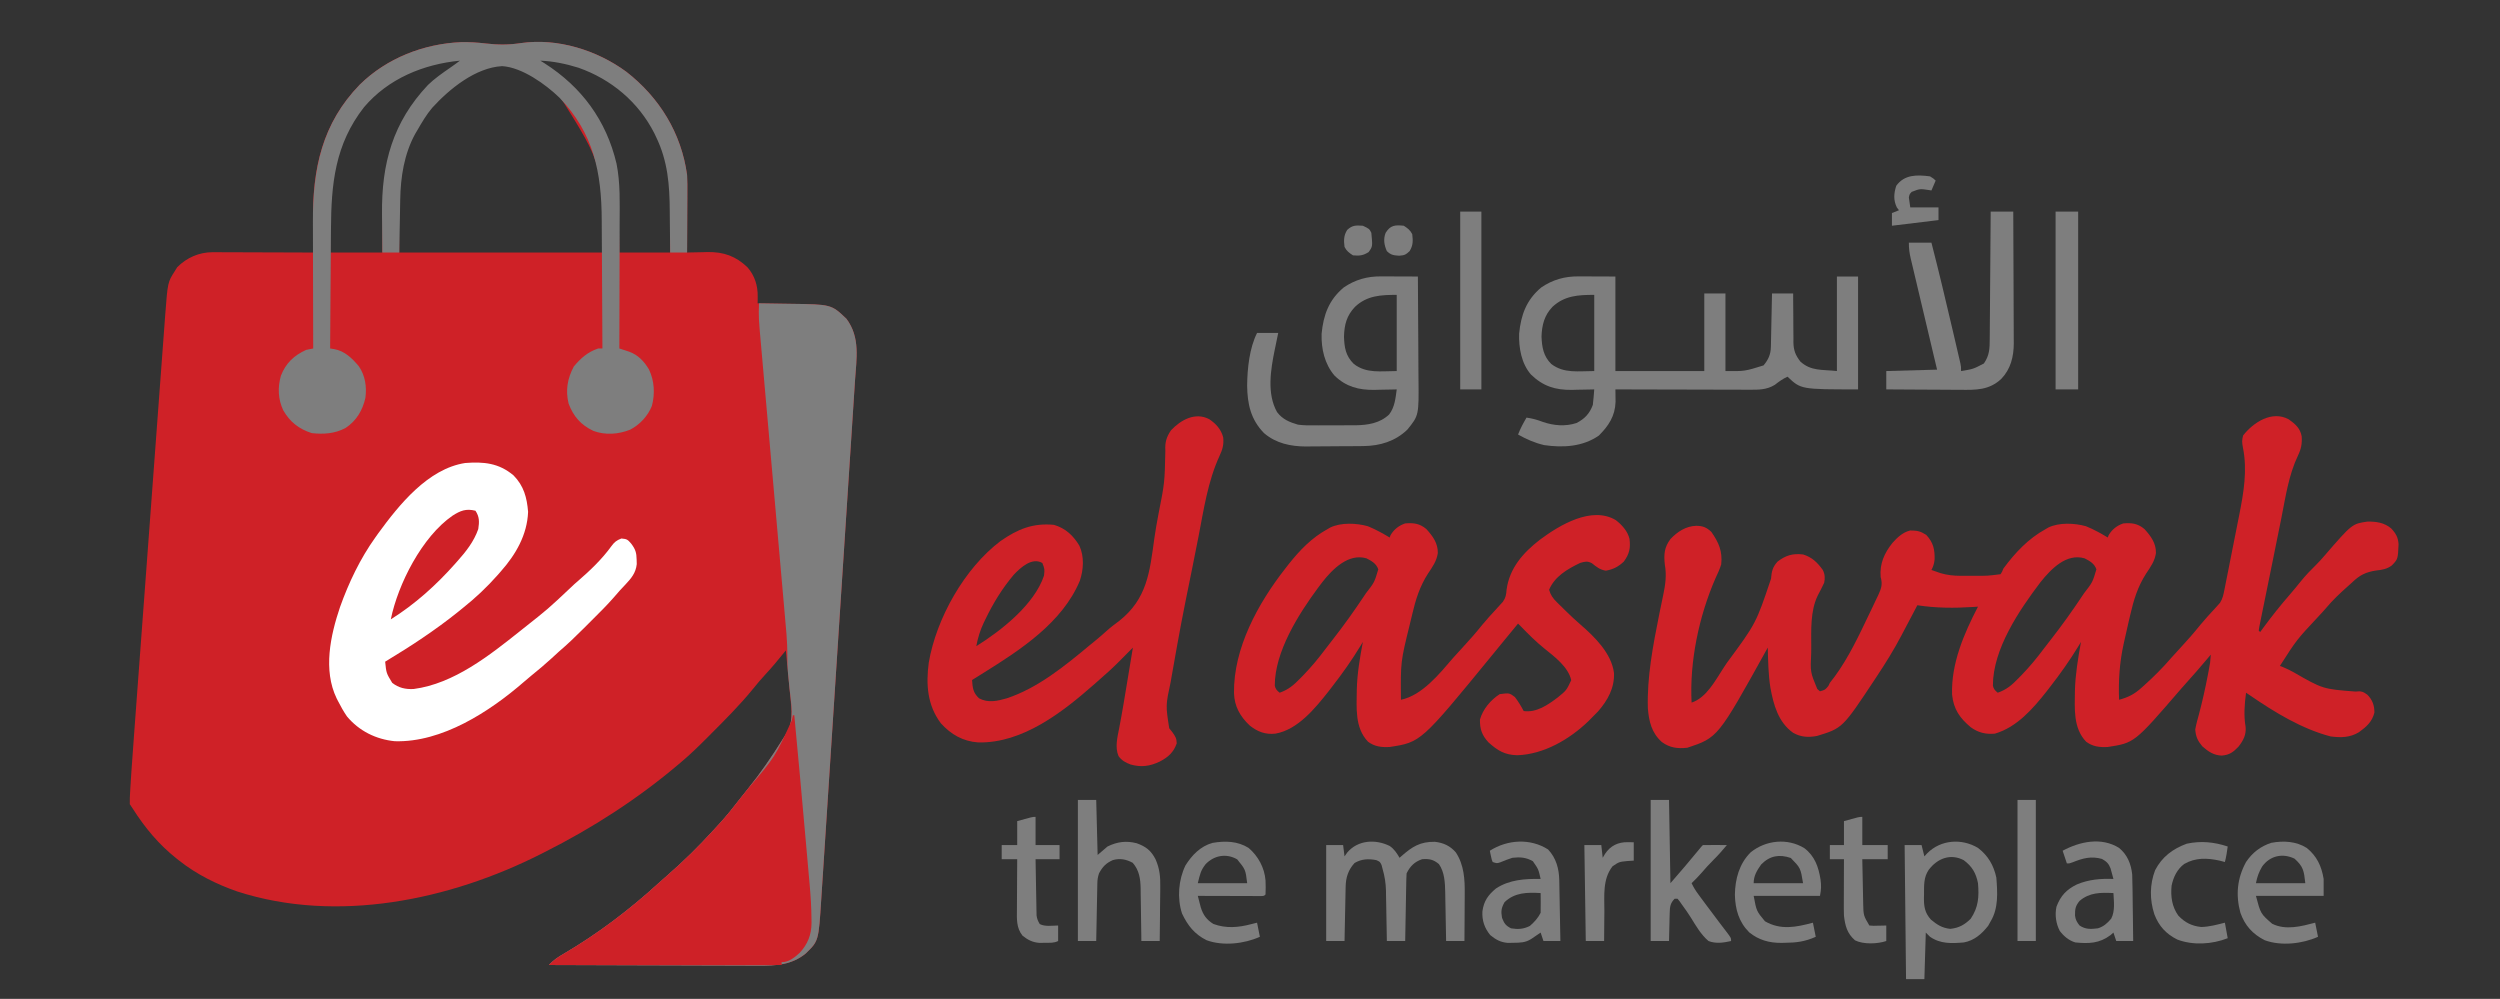
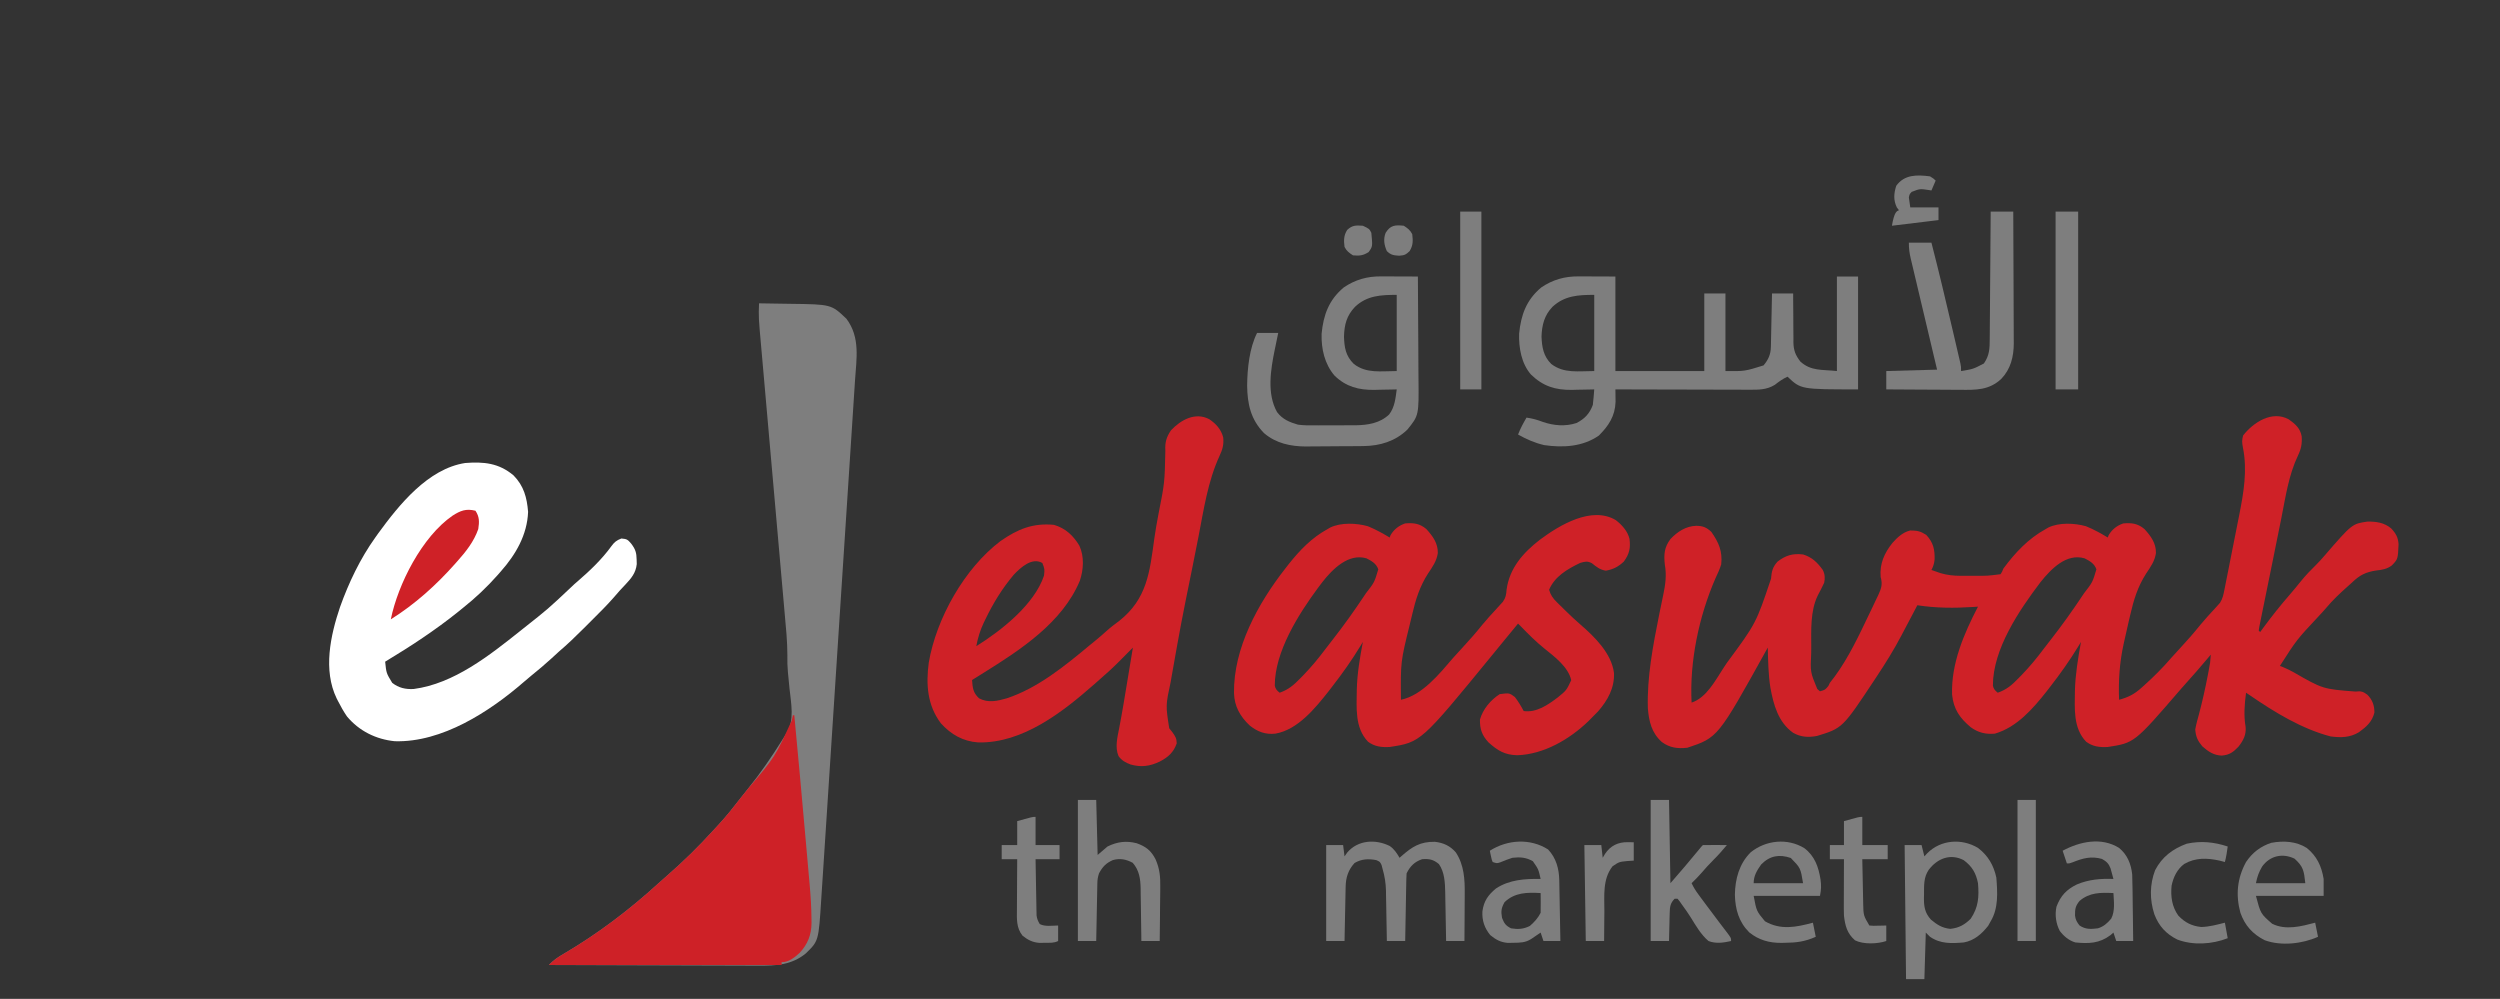
<svg xmlns="http://www.w3.org/2000/svg" width="1772" height="708">
  <rect width="100%" height="100%" fill="#333333" stroke="none" />
-   <path d="M0 0 C5.894 -0.127 11.602 0.245 17.446 0.941 C26.201 1.978 33.844 1.988 42.547 0.645 C68.365 -3.044 96.305 5.655 117.136 20.978 C140.596 39.187 156.161 64.508 160.211 94.121 C160.458 98.493 160.446 102.849 160.406 107.227 C160.402 109.034 160.402 109.034 160.398 110.879 C160.387 114.689 160.361 118.499 160.336 122.309 C160.326 124.908 160.317 127.508 160.309 130.107 C160.287 136.445 160.253 142.783 160.211 149.121 C160.88 149.1 161.55 149.079 162.24 149.058 C165.334 148.973 168.428 148.922 171.523 148.871 C172.576 148.838 173.628 148.804 174.713 148.77 C186.224 148.628 194.791 151.674 203.109 159.676 C208.214 165.615 210.375 172.626 210.273 180.371 C210.264 181.263 210.255 182.155 210.246 183.074 C210.229 184.087 210.229 184.087 210.211 185.121 C211.39 185.136 212.569 185.15 213.784 185.165 C218.213 185.224 222.641 185.301 227.069 185.384 C228.975 185.417 230.882 185.445 232.789 185.468 C262.465 185.833 262.465 185.833 273.211 196.121 C283.061 209.341 280.271 224.308 279.237 239.865 C279.131 241.513 279.025 243.162 278.92 244.811 C278.631 249.303 278.337 253.796 278.042 258.288 C277.724 263.148 277.411 268.007 277.097 272.867 C276.483 282.372 275.863 291.877 275.242 301.381 C274.737 309.109 274.234 316.836 273.732 324.564 C273.661 325.666 273.589 326.767 273.515 327.902 C273.37 330.141 273.224 332.379 273.079 334.618 C271.716 355.584 270.348 376.55 268.978 397.516 C267.726 416.682 266.481 435.849 265.238 455.016 C263.961 474.719 262.68 494.421 261.394 514.123 C261.248 516.353 261.103 518.583 260.957 520.812 C260.85 522.458 260.85 522.458 260.74 524.136 C260.237 531.851 259.737 539.566 259.237 547.281 C258.629 556.688 258.016 566.094 257.398 575.501 C257.083 580.296 256.769 585.091 256.461 589.887 C256.179 594.283 255.891 598.68 255.598 603.075 C255.494 604.659 255.392 606.243 255.292 607.827 C253.437 637.069 253.437 637.069 244.426 645.863 C234.448 654.099 223.215 654.697 210.816 654.575 C209.188 654.574 207.561 654.575 205.934 654.577 C201.548 654.578 197.163 654.555 192.777 654.527 C188.182 654.502 183.587 654.499 178.992 654.495 C170.305 654.482 161.618 654.449 152.931 654.409 C143.035 654.364 133.138 654.342 123.242 654.322 C102.898 654.281 82.555 654.21 62.211 654.121 C65.438 650.772 68.752 648.469 72.773 646.184 C96.617 632.202 119.238 615.098 139.629 596.457 C141.746 594.542 143.882 592.659 146.035 590.785 C157.564 580.715 168.429 570.097 178.717 558.764 C180.033 557.317 181.363 555.882 182.695 554.449 C188.387 548.273 193.551 541.727 198.679 535.085 C200.265 533.051 201.878 531.04 203.496 529.031 C212.315 518.01 220.224 506.497 227.704 494.526 C228.608 493.083 229.532 491.651 230.491 490.244 C235.473 482.574 234.318 473.217 233.434 464.52 C233.298 463.076 233.298 463.076 233.16 461.603 C232.874 458.566 232.574 455.531 232.273 452.496 C232.075 450.422 231.878 448.348 231.682 446.273 C231.201 441.222 230.709 436.171 230.211 431.121 C229.619 431.851 229.028 432.582 228.418 433.334 C224.455 438.206 220.5 443.034 216.211 447.621 C212.994 451.114 209.925 454.661 206.961 458.371 C197.377 470.173 186.559 480.867 175.836 491.621 C175.32 492.14 174.804 492.658 174.273 493.192 C168.434 499.054 162.546 504.791 156.211 510.121 C155.583 510.656 154.955 511.19 154.309 511.741 C125.129 536.453 93.342 556.952 59.211 574.121 C58.355 574.557 57.498 574.992 56.616 575.441 C-8.125 608.195 -87.955 624.803 -158.562 602.012 C-173.259 596.92 -187.579 589.791 -199.789 580.121 C-200.596 579.487 -200.596 579.487 -201.418 578.841 C-214.317 568.619 -223.977 556.95 -232.789 543.121 C-233.779 541.636 -233.779 541.636 -234.789 540.121 C-234.836 537.2 -234.752 534.406 -234.563 531.497 C-234.51 530.579 -234.458 529.661 -234.405 528.715 C-234.216 525.516 -234.005 522.319 -233.789 519.121 C-233.71 517.951 -233.631 516.782 -233.55 515.577 C-232.93 506.538 -232.263 497.503 -231.589 488.468 C-231.285 484.386 -230.984 480.304 -230.683 476.223 C-230.094 468.258 -229.503 460.294 -228.91 452.329 C-228.429 445.853 -227.948 439.378 -227.468 432.902 C-226.103 414.498 -224.735 396.095 -223.365 377.691 C-223.292 376.703 -223.218 375.715 -223.142 374.696 C-223.069 373.707 -222.995 372.717 -222.919 371.698 C-221.723 355.632 -220.532 339.567 -219.344 323.501 C-218.121 306.962 -216.894 290.423 -215.662 273.885 C-214.972 264.617 -214.284 255.348 -213.6 246.08 C-213.018 238.197 -212.432 230.315 -211.842 222.434 C-211.542 218.418 -211.243 214.402 -210.948 210.386 C-210.678 206.703 -210.403 203.019 -210.125 199.336 C-209.979 197.389 -209.838 195.442 -209.697 193.495 C-207.909 170.107 -207.909 170.107 -202.789 162.121 C-202.253 161.255 -201.717 160.389 -201.164 159.496 C-194.356 152.688 -185.674 148.913 -176.032 148.872 C-175.337 148.879 -174.642 148.887 -173.926 148.894 C-173.174 148.894 -172.422 148.893 -171.647 148.893 C-169.185 148.895 -166.724 148.91 -164.262 148.926 C-162.545 148.93 -160.829 148.932 -159.113 148.934 C-154.613 148.942 -150.114 148.962 -145.614 148.984 C-141.016 149.004 -136.417 149.013 -131.818 149.023 C-122.809 149.045 -113.799 149.079 -104.789 149.121 C-104.8 147.882 -104.81 146.644 -104.821 145.368 C-104.858 140.682 -104.88 135.997 -104.899 131.311 C-104.909 129.3 -104.922 127.289 -104.94 125.278 C-105.251 88.628 -97.939 57.078 -71.789 30.121 C-52.66 11.343 -26.576 1.154 0 0 Z M54.211 12.121 C57.578 14.902 61.013 17.305 64.711 19.621 C88.824 35.637 103.976 60.625 109.668 88.742 C110.941 96.666 111.394 104.48 111.527 112.5 C111.548 113.553 111.569 114.605 111.59 115.69 C111.655 119.021 111.714 122.352 111.773 125.684 C111.817 127.955 111.86 130.227 111.904 132.498 C112.012 138.039 112.111 143.58 112.211 149.121 C124.091 149.121 135.971 149.121 148.211 149.121 C148.303 141.884 148.383 134.648 148.431 127.411 C148.451 124.956 148.478 122.502 148.513 120.048 C148.777 100.984 147.646 84.561 139.211 67.121 C138.567 65.773 138.567 65.773 137.91 64.398 C126.74 42.53 107.133 25.324 83.859 17.312 C74.085 14.251 64.475 12.324 54.211 12.121 Z M-39.977 22.809 C-63.017 34.516 -79.085 54.66 -88.105 78.617 C-93.246 95.024 -93.07 112.235 -92.914 129.246 C-92.904 131.187 -92.895 133.129 -92.887 135.07 C-92.867 139.754 -92.828 144.437 -92.789 149.121 C-80.579 149.121 -68.369 149.121 -55.789 149.121 C-55.752 145.721 -55.714 142.32 -55.676 138.816 C-55.629 135.46 -55.578 132.104 -55.527 128.748 C-55.494 126.446 -55.466 124.143 -55.443 121.841 C-55.103 88.645 -48.953 60.702 -26.789 35.121 C-26.134 34.364 -25.479 33.608 -24.805 32.828 C-17.218 24.707 -7.452 18.488 2.211 13.121 C-10.15 9.001 -28.869 17.411 -39.977 22.809 Z M-10.789 36.121 C-11.506 36.765 -11.506 36.765 -12.238 37.421 C-20.332 44.789 -26.352 52.645 -31.789 62.121 C-32.354 63.074 -32.918 64.026 -33.5 65.008 C-47.536 90.551 -43.789 121.371 -43.789 149.121 C3.731 149.121 51.251 149.121 100.211 149.121 C100.618 87.165 100.618 87.165 70.336 38.934 C59.984 28.864 43.261 16.926 28.344 15.93 C14.354 16.784 -0.657 27.006 -10.789 36.121 Z " fill="#CF2127" transform="translate(326.789,29.879)" />
  <path d="M0 0 C4.575 3.283 8.059 6.208 9.156 11.93 C9.573 17.049 8.822 20.98 6.577 25.602 C-0.053 39.45 -2.244 54.986 -5.216 69.931 C-6.022 73.969 -6.847 78.003 -7.67 82.037 C-8.962 88.385 -10.243 94.735 -11.515 101.087 C-13.002 108.514 -14.517 115.936 -16.043 123.355 C-16.611 126.13 -17.177 128.904 -17.742 131.679 C-18.084 133.357 -18.428 135.034 -18.772 136.711 C-19.231 138.957 -19.684 141.205 -20.133 143.453 C-20.378 144.665 -20.623 145.878 -20.875 147.127 C-21.001 147.999 -21.128 148.871 -21.258 149.77 C-20.928 150.1 -20.598 150.43 -20.258 150.77 C-19.531 149.777 -18.804 148.784 -18.055 147.762 C-12.012 139.574 -5.763 131.684 0.93 124.02 C3.51 121.061 5.977 118.023 8.43 114.957 C11.921 110.651 15.656 106.749 19.625 102.883 C21.599 100.913 23.429 98.887 25.242 96.77 C44.903 74.049 44.903 74.049 55.82 72.469 C62.124 72.435 67.544 73.141 72.539 77.246 C75.811 80.658 77.603 83.71 77.84 88.59 C77.37 99.071 77.37 99.071 73.141 103.484 C69.699 106.143 66.166 106.677 61.93 107.145 C54.458 108.291 50.216 110.436 44.742 115.77 C43.685 116.721 42.623 117.669 41.559 118.613 C36.239 123.369 31.112 128.184 26.531 133.668 C24.715 135.801 22.818 137.844 20.902 139.887 C5.679 156.15 5.679 156.15 -6.258 174.77 C-5.162 175.189 -5.162 175.189 -4.045 175.618 C-1.477 176.679 0.897 177.862 3.332 179.195 C24.141 191.157 24.141 191.157 47.367 192.957 C50.989 192.481 52.753 192.933 55.68 195.145 C59.327 198.809 60.67 202.631 60.742 207.77 C59.155 214.347 55.044 217.934 49.742 221.77 C43.416 225.615 36.928 225.678 29.742 224.77 C9.404 219.473 -10.092 207.581 -27.258 195.77 C-28.248 195.11 -29.238 194.45 -30.258 193.77 C-31.318 201.855 -31.992 209.941 -30.57 218.02 C-30.094 223.739 -32.197 227.605 -35.633 232.02 C-39.373 235.937 -42.074 237.907 -47.508 238.332 C-53.191 238.133 -57.076 235.44 -61.258 231.77 C-64.558 227.809 -65.902 224.884 -66.258 219.77 C-65.619 216.122 -64.62 212.586 -63.633 209.02 C-61.22 199.884 -59.148 190.74 -57.383 181.457 C-57.061 179.776 -57.061 179.776 -56.732 178.062 C-55.638 172.452 -55.638 172.452 -55.258 166.77 C-56.292 168.003 -56.292 168.003 -57.348 169.262 C-62.468 175.35 -67.631 181.379 -72.992 187.258 C-74.261 188.664 -75.523 190.077 -76.759 191.512 C-109.374 229.345 -109.374 229.345 -128.328 232.238 C-134.118 232.529 -138.816 231.994 -143.57 228.527 C-152.961 218.745 -151.658 204.914 -151.559 192.398 C-151.265 180.723 -149.313 169.246 -147.258 157.77 C-148.132 159.224 -148.132 159.224 -149.023 160.707 C-155.204 170.862 -161.948 180.4 -169.258 189.77 C-170.018 190.757 -170.779 191.744 -171.562 192.762 C-181.329 205.104 -192.67 218.226 -208.258 222.77 C-214.811 223.376 -220.037 222.078 -225.367 218.258 C-233.203 211.703 -237.595 205.441 -238.629 195.035 C-239.315 173.03 -230.25 152.002 -220.258 132.77 C-221.357 132.842 -222.457 132.914 -223.59 132.988 C-237.167 133.855 -249.786 133.806 -263.258 131.77 C-263.864 132.932 -264.47 134.095 -265.094 135.293 C-267.341 139.594 -269.607 143.884 -271.882 148.171 C-272.733 149.779 -273.581 151.388 -274.423 153.001 C-279.804 163.288 -285.906 173.041 -292.32 182.707 C-292.883 183.56 -292.883 183.56 -293.458 184.43 C-316.248 218.86 -316.248 218.86 -334.309 224.398 C-340.448 225.567 -345.867 225.29 -351.348 222.141 C-361.805 214.634 -365.117 202.537 -367.369 190.381 C-368.892 180.938 -369.019 171.315 -369.258 161.77 C-369.548 162.296 -369.838 162.822 -370.137 163.364 C-404.614 225.555 -404.614 225.555 -426.258 232.77 C-433.113 233.512 -438.608 232.876 -444.258 228.77 C-451.557 222.381 -453.504 214.16 -454.258 204.77 C-454.916 182.842 -450.629 160.364 -446.336 138.934 C-446.174 138.122 -446.012 137.311 -445.845 136.475 C-445.057 132.552 -444.248 128.634 -443.406 124.722 C-441.817 117.166 -440.857 110.462 -442.258 102.77 C-442.982 95.573 -442.633 90.688 -438.18 84.781 C-433.188 79.556 -427.284 75.698 -419.945 75.457 C-415.23 75.556 -412.793 76.47 -409.258 79.77 C-403.978 87.342 -401.285 93.476 -402.258 102.77 C-403.301 106.213 -404.796 109.39 -406.32 112.645 C-417.994 139.414 -424.773 171.545 -423.258 200.77 C-412.716 197.329 -406.403 185.032 -400.633 176.207 C-399.853 175.026 -399.073 173.844 -398.293 172.663 C-377.586 144.636 -377.586 144.636 -366.945 112.957 C-366.536 107.815 -365.862 104.666 -362.258 100.77 C-356.332 96.295 -351.554 94.94 -344.258 95.77 C-337.982 97.657 -333.998 101.515 -330.258 106.77 C-328.719 109.847 -328.63 112.453 -329.258 115.77 C-330.647 118.848 -332.215 121.8 -333.793 124.785 C-339.241 135.885 -338.439 149.607 -338.445 161.645 C-338.458 162.93 -338.47 164.215 -338.482 165.539 C-339.131 179.146 -339.131 179.146 -334.18 191.101 C-333.546 191.652 -332.911 192.202 -332.258 192.77 C-328.608 191.742 -328.608 191.742 -326.305 188.965 C-325.959 188.24 -325.614 187.516 -325.258 186.77 C-324.15 185.298 -323.022 183.842 -321.883 182.395 C-311.881 168.81 -304.526 152.959 -297.258 137.77 C-296.853 136.936 -296.449 136.101 -296.032 135.242 C-294.735 132.551 -293.462 129.85 -292.195 127.145 C-291.788 126.303 -291.381 125.461 -290.962 124.593 C-288.79 119.865 -287.756 116.964 -289.258 111.77 C-290.041 102.366 -286.681 94.817 -280.832 87.523 C-277.305 83.594 -273.512 80.021 -268.258 78.77 C-263.317 78.848 -261.123 79.215 -256.945 81.895 C-251.904 87.288 -250.812 92.291 -251.02 99.457 C-251.298 102.164 -251.977 104.367 -253.258 106.77 C-251.885 107.255 -250.509 107.732 -249.133 108.207 C-248.367 108.474 -247.601 108.741 -246.812 109.016 C-242.067 110.416 -237.454 110.897 -232.52 110.902 C-231.452 110.904 -230.384 110.905 -229.283 110.906 C-227.631 110.9 -227.631 110.9 -225.945 110.895 C-224.31 110.9 -224.31 110.9 -222.643 110.906 C-213.399 110.923 -213.399 110.923 -204.258 109.77 C-203.078 107.888 -203.078 107.888 -202.258 105.77 C-193.9 94.493 -184.636 84.562 -172.258 77.77 C-171.639 77.409 -171.02 77.048 -170.383 76.676 C-162.718 72.98 -151.783 73.505 -143.734 75.754 C-140.802 76.95 -138.04 78.259 -135.258 79.77 C-134.502 80.173 -133.747 80.576 -132.969 80.992 C-131.375 81.878 -129.812 82.816 -128.258 83.77 C-127.948 82.934 -127.948 82.934 -127.633 82.082 C-125.203 77.995 -121.744 75.265 -117.258 73.77 C-111.284 73.272 -107.002 73.781 -102.258 77.77 C-97.705 82.783 -93.994 87.799 -94.133 94.77 C-94.901 100.4 -97.946 104.621 -101.055 109.266 C-107.001 118.505 -109.886 127.917 -112.32 138.52 C-112.667 139.998 -113.013 141.476 -113.359 142.954 C-114.351 147.22 -115.309 151.494 -116.258 155.77 C-116.505 156.872 -116.752 157.974 -117.007 159.109 C-119.937 172.45 -120.76 185.126 -120.258 198.77 C-113.73 197.032 -109.217 194.704 -104.258 190.145 C-103.659 189.612 -103.06 189.079 -102.443 188.53 C-95.629 182.415 -89.22 176.008 -83.262 169.055 C-81.201 166.705 -79.083 164.419 -76.95 162.135 C-71.911 156.739 -67.115 151.238 -62.492 145.477 C-59.275 141.579 -55.859 137.884 -52.422 134.18 C-51.708 133.384 -50.994 132.589 -50.258 131.77 C-49.753 131.208 -49.249 130.646 -48.729 130.068 C-46.76 126.993 -46.267 124.169 -45.556 120.589 C-45.411 119.873 -45.266 119.157 -45.116 118.42 C-44.64 116.056 -44.179 113.691 -43.719 111.324 C-43.39 109.672 -43.06 108.02 -42.73 106.369 C-42.039 102.905 -41.356 99.44 -40.678 95.974 C-39.813 91.554 -38.935 87.136 -38.052 82.72 C-37.37 79.306 -36.693 75.891 -36.019 72.476 C-35.697 70.849 -35.374 69.221 -35.05 67.594 C-31.943 51.953 -29.25 36.002 -32.445 20.145 C-33.115 16.555 -33.316 14.979 -32.32 11.395 C-24.975 2.046 -11.826 -6.445 0 0 Z M-175.945 115.395 C-191.07 135.359 -209.735 162.841 -209.691 188.781 C-209.155 191.242 -208.162 192.178 -206.258 193.77 C-199.93 191.581 -196.126 188.231 -191.508 183.457 C-190.805 182.74 -190.101 182.023 -189.377 181.284 C-183.714 175.423 -178.62 169.293 -173.758 162.762 C-172.087 160.543 -170.376 158.359 -168.66 156.176 C-160.808 146.125 -153.443 135.823 -146.383 125.207 C-145.791 124.318 -145.791 124.318 -145.187 123.411 C-139.03 115.471 -139.03 115.471 -136.32 106.27 C-137.869 102.138 -140.883 100.475 -144.695 98.52 C-157.665 94.723 -168.524 106.144 -175.945 115.395 Z " fill="#CF2127" transform="translate(1622.258,297.23)" />
  <path d="M0 0 C5.477 0.07 10.954 0.158 16.431 0.262 C18.289 0.295 20.147 0.324 22.005 0.346 C51.259 0.716 51.259 0.716 62 11 C71.85 24.22 69.06 39.187 68.026 54.744 C67.92 56.392 67.814 58.041 67.709 59.69 C67.42 64.182 67.126 68.675 66.831 73.167 C66.513 78.026 66.2 82.886 65.886 87.746 C65.272 97.251 64.653 106.756 64.031 116.26 C63.526 123.988 63.023 131.715 62.521 139.443 C62.45 140.544 62.378 141.646 62.304 142.781 C62.159 145.02 62.013 147.258 61.868 149.497 C60.506 170.463 59.137 191.429 57.767 212.395 C56.515 231.561 55.27 250.728 54.027 269.895 C52.75 289.598 51.469 309.3 50.183 329.002 C50.038 331.232 49.892 333.461 49.746 335.691 C49.675 336.788 49.603 337.885 49.53 339.015 C49.026 346.73 48.526 354.445 48.027 362.16 C47.418 371.567 46.805 380.973 46.187 390.379 C45.872 395.175 45.558 399.97 45.25 404.766 C44.968 409.162 44.68 413.558 44.388 417.954 C44.283 419.538 44.181 421.122 44.081 422.706 C42.226 451.948 42.226 451.948 33.215 460.742 C23.237 468.978 12.004 469.576 -0.395 469.454 C-2.022 469.453 -3.65 469.454 -5.277 469.456 C-9.663 469.457 -14.048 469.434 -18.434 469.406 C-23.029 469.38 -27.624 469.378 -32.219 469.373 C-40.906 469.361 -49.593 469.328 -58.28 469.288 C-68.176 469.243 -78.072 469.221 -87.969 469.201 C-108.312 469.16 -128.656 469.089 -149 469 C-145.773 465.651 -142.459 463.348 -138.438 461.062 C-114.594 447.081 -91.973 429.977 -71.582 411.336 C-69.465 409.421 -67.329 407.538 -65.176 405.664 C-53.647 395.593 -42.782 384.976 -32.494 373.643 C-31.178 372.195 -29.848 370.761 -28.516 369.328 C-22.824 363.152 -17.66 356.606 -12.532 349.964 C-10.946 347.93 -9.333 345.919 -7.715 343.91 C1.104 332.889 9.013 321.376 16.493 309.405 C17.397 307.962 18.321 306.53 19.28 305.123 C25.463 295.604 22.625 283.347 21.562 272.688 C21.337 270.392 21.115 268.097 20.9 265.801 C20.767 264.384 20.629 262.968 20.483 261.553 C20.103 257.549 20.012 253.638 20.097 249.617 C20.111 239.571 19.061 229.599 18.164 219.601 C17.967 217.353 17.769 215.105 17.573 212.856 C17.151 208.036 16.725 203.217 16.296 198.397 C15.618 190.769 14.948 183.141 14.28 175.512 C13.341 164.812 12.4 154.112 11.455 143.412 C11.395 142.735 11.335 142.057 11.274 141.359 C10.971 137.928 10.668 134.496 10.365 131.064 C9.758 124.195 9.151 117.327 8.545 110.458 C8.455 109.443 8.455 109.443 8.364 108.407 C7.366 97.098 6.372 85.788 5.381 74.478 C4.716 66.902 4.047 59.326 3.374 51.75 C2.955 47.031 2.541 42.311 2.128 37.592 C1.936 35.412 1.743 33.232 1.548 31.052 C-0.347 9.9 -0.347 9.9 0 0 Z " fill="#7E7E7E" transform="translate(538,215)" />
  <path d="M0 0 C4.416 3.44 8.397 7.799 9.715 13.336 C10.512 19.916 9.611 23.965 5.715 29.336 C1.819 33.032 -1.774 34.879 -7.035 35.836 C-11.269 35.185 -13.636 33.191 -16.941 30.551 C-20.18 28.872 -21.814 29.341 -25.285 30.336 C-34.362 34.732 -43.192 39.786 -47.285 49.336 C-46.241 53.08 -44.614 55.377 -41.871 58.078 C-41.192 58.752 -40.512 59.426 -39.812 60.121 C-39.102 60.811 -38.392 61.5 -37.66 62.211 C-36.63 63.234 -36.63 63.234 -35.578 64.277 C-32.179 67.626 -28.72 70.865 -25.109 73.984 C-14.929 82.793 -3.05 94.441 -1.285 108.336 C-0.854 118.886 -5.73 127.741 -12.535 135.523 C-14.098 137.148 -15.681 138.753 -17.285 140.336 C-18.024 141.085 -18.762 141.834 -19.523 142.605 C-32.862 155.406 -51.06 166.029 -69.848 166.648 C-78.786 166.412 -83.727 163.407 -90.305 157.469 C-94.87 152.553 -96.445 147.962 -96.285 141.336 C-94.226 133.999 -88.7 127.447 -82.285 123.336 C-75.444 122.467 -75.444 122.467 -71.535 125.398 C-69.078 128.606 -67.174 131.768 -65.285 135.336 C-56.251 136.568 -48.33 131.07 -41.348 125.836 C-34.997 120.686 -34.997 120.686 -31.598 113.461 C-33.654 104.113 -43.41 96.792 -50.535 91.086 C-56.57 86.237 -61.904 80.888 -67.285 75.336 C-67.945 74.676 -68.605 74.016 -69.285 73.336 C-71.431 75.94 -73.577 78.544 -75.723 81.148 C-76.366 81.929 -77.009 82.709 -77.671 83.513 C-81.098 87.672 -84.512 91.841 -87.91 96.023 C-138.157 157.416 -138.157 157.416 -160.355 160.805 C-166.146 161.095 -170.843 160.561 -175.598 157.094 C-185.168 147.125 -183.684 132.855 -183.586 120.121 C-183.306 108.708 -181.402 97.534 -179.285 86.336 C-179.868 87.305 -180.45 88.275 -181.051 89.273 C-187.231 99.428 -193.976 108.966 -201.285 118.336 C-202.046 119.323 -202.806 120.311 -203.59 121.328 C-213.079 133.321 -225.398 148.586 -241.285 151.336 C-248.392 152.126 -253.978 149.977 -259.496 145.57 C-266.28 139.164 -270.316 132.077 -270.629 122.64 C-271.055 90.745 -253.509 58.857 -234.285 34.336 C-233.512 33.338 -232.738 32.34 -231.941 31.312 C-223.93 21.242 -215.648 12.572 -204.285 6.336 C-203.666 5.975 -203.048 5.614 -202.41 5.242 C-194.745 1.547 -183.81 2.072 -175.762 4.32 C-172.83 5.517 -170.067 6.825 -167.285 8.336 C-166.53 8.739 -165.774 9.143 -164.996 9.559 C-163.403 10.444 -161.839 11.383 -160.285 12.336 C-160.079 11.779 -159.873 11.222 -159.66 10.648 C-157.23 6.561 -153.771 3.831 -149.285 2.336 C-143.312 1.838 -139.029 2.347 -134.285 6.336 C-129.732 11.349 -126.021 16.366 -126.16 23.336 C-126.928 28.967 -129.974 33.187 -133.082 37.832 C-139.015 47.08 -141.866 56.303 -144.343 66.91 C-144.903 69.307 -145.483 71.698 -146.066 74.09 C-152.561 100.463 -152.561 100.463 -152.285 127.336 C-137.27 124.229 -124.855 108.785 -115.289 97.621 C-113.228 95.271 -111.11 92.986 -108.977 90.702 C-103.937 85.304 -99.141 79.802 -94.516 74.039 C-91.331 70.179 -87.948 66.513 -84.547 62.844 C-83.801 62.016 -83.054 61.189 -82.285 60.336 C-81.547 59.53 -80.808 58.725 -80.047 57.895 C-77.962 54.866 -77.708 52.913 -77.41 49.273 C-75.357 33.954 -65.674 23.106 -53.87 13.938 C-40.004 3.602 -17.168 -10.235 0 0 Z M-208.001 43.927 C-208.507 44.598 -209.014 45.269 -209.535 45.961 C-210.085 46.687 -210.635 47.414 -211.202 48.163 C-224.989 66.84 -241.759 93.362 -241.719 117.348 C-241.182 119.809 -240.19 120.745 -238.285 122.336 C-231.957 120.147 -228.154 116.798 -223.535 112.023 C-222.832 111.306 -222.129 110.589 -221.404 109.85 C-215.742 103.989 -210.648 97.859 -205.786 91.328 C-204.115 89.11 -202.404 86.926 -200.688 84.742 C-192.835 74.691 -185.47 64.39 -178.41 53.773 C-177.818 52.884 -177.818 52.884 -177.214 51.977 C-171.057 44.037 -171.057 44.037 -168.348 34.836 C-169.897 30.705 -172.91 29.041 -176.723 27.086 C-189.483 23.351 -200.708 34.636 -208.001 43.927 Z " fill="#CF2127" transform="translate(1145.285,368.664)" />
  <path d="M0 0 C7.331 7.459 9.491 15.733 10.32 25.855 C9.701 42.155 1.581 56.114 -8.992 68.043 C-9.737 68.896 -10.482 69.75 -11.25 70.629 C-18.932 79.301 -26.928 86.822 -35.992 94.043 C-37.031 94.885 -38.071 95.728 -39.109 96.57 C-55.49 109.758 -73 121.192 -90.992 132.043 C-90.165 140.185 -90.165 140.185 -85.992 147.043 C-81.388 150.647 -76.552 151.707 -70.785 151.41 C-42.162 147.647 -16.875 127.465 5.008 110.043 C5.687 109.503 6.366 108.963 7.065 108.406 C24.392 94.713 24.392 94.713 40.453 79.602 C42.149 77.901 43.931 76.352 45.758 74.793 C54.205 67.494 62.755 59.333 69.297 50.254 C71.481 47.281 72.962 46.06 76.445 44.73 C80.461 45.083 80.862 45.466 83.383 48.355 C86.404 52.338 87.183 54.754 87.258 59.793 C87.296 61.332 87.296 61.332 87.336 62.902 C86.687 69.113 83.434 72.995 79.258 77.418 C78.438 78.292 77.618 79.166 76.773 80.066 C76.328 80.54 75.882 81.013 75.422 81.501 C73.911 83.149 72.469 84.844 71.02 86.547 C66.076 92.222 60.712 97.488 55.384 102.798 C53.574 104.602 51.77 106.411 49.967 108.221 C44.147 114.043 38.283 119.708 32.008 125.043 C30.232 126.663 28.461 128.287 26.695 129.918 C22.18 134.035 17.548 137.954 12.785 141.781 C10.96 143.268 9.159 144.786 7.387 146.336 C-16.889 167.444 -50.734 189.436 -84.172 188.422 C-97.485 187.101 -109.468 181.173 -118.074 170.828 C-120.461 167.362 -122.453 163.788 -124.367 160.043 C-124.868 159.065 -124.868 159.065 -125.38 158.067 C-135.077 138.016 -129.804 113.501 -122.992 93.355 C-116.817 76.058 -108.697 59.002 -97.992 44.043 C-97.288 43.049 -96.585 42.055 -95.859 41.031 C-81.16 20.879 -60.688 -4.651 -34.32 -8.777 C-21.116 -9.796 -10.438 -8.774 0 0 Z " fill="#FFFFFF" transform="translate(363.992,336.957)" />
  <path d="M0 0 C4.85 3.287 8.325 7.122 9.859 12.867 C10.417 18.167 9.341 21.525 7.169 26.209 C-1.062 44.242 -3.915 64.008 -7.667 83.327 C-9.151 90.95 -10.681 98.564 -12.214 106.178 C-20.061 144.903 -20.061 144.903 -26.953 183.805 C-27.126 184.847 -27.126 184.847 -27.303 185.911 C-30.936 202.807 -30.936 202.807 -28.391 219.055 C-27.648 219.983 -26.906 220.911 -26.141 221.867 C-24.084 224.775 -23.156 226.164 -23.078 229.742 C-25.265 236.174 -29.299 239.684 -35.266 242.742 C-42.179 245.994 -48.282 246.859 -55.766 244.742 C-59.299 243.425 -62.09 241.946 -64.332 238.766 C-66.973 232.565 -65.125 225.393 -63.871 219.047 C-61.677 207.692 -59.84 196.276 -57.953 184.867 C-57.582 182.628 -57.21 180.388 -56.838 178.148 C-55.937 172.722 -55.038 167.295 -54.141 161.867 C-54.583 162.315 -55.026 162.763 -55.482 163.225 C-57.532 165.296 -59.586 167.363 -61.641 169.43 C-62.337 170.134 -63.033 170.839 -63.75 171.564 C-68.378 176.214 -73.161 180.599 -78.141 184.867 C-79.201 185.804 -80.26 186.742 -81.316 187.684 C-103.881 207.548 -132.169 229.749 -163.719 229.105 C-174.517 228.354 -182.97 223.564 -190.25 215.543 C-199.905 202.731 -200.875 187.972 -198.827 172.499 C-193.473 141.132 -173.444 105.595 -147.965 86.355 C-135.805 77.921 -125.163 73.471 -110.141 74.867 C-101.961 77.23 -96.346 82.487 -92.047 89.703 C-88.54 97.4 -89.108 106.704 -91.766 114.555 C-104.159 144.212 -133.877 163.522 -160.141 179.867 C-161.635 180.802 -163.13 181.737 -164.625 182.672 C-165.797 183.404 -166.969 184.136 -168.141 184.867 C-167.762 190.446 -167.445 193.912 -163.141 197.867 C-156.702 201.24 -150.258 199.761 -143.57 197.844 C-121.595 190.578 -102.62 175.079 -85.052 160.454 C-83.307 159.005 -81.55 157.574 -79.789 156.145 C-77.506 154.278 -75.304 152.346 -73.121 150.363 C-70.115 147.638 -66.955 145.249 -63.691 142.84 C-44.18 127.34 -42.222 108.5 -39.001 84.873 C-38.196 79.06 -37.169 73.306 -36.07 67.543 C-31.634 45.098 -31.634 45.098 -31.135 22.303 C-31.514 16.555 -30.4 12.662 -27.141 7.867 C-20.097 0.386 -9.861 -5.218 0 0 Z M-138.578 110.242 C-146.772 119.93 -153.131 130.329 -158.641 141.742 C-159.062 142.609 -159.484 143.477 -159.918 144.37 C-162.464 149.822 -164.041 154.95 -165.141 160.867 C-147.376 149.799 -124.02 131.436 -117.141 110.867 C-116.661 106.174 -116.661 106.174 -118.328 101.93 C-125.664 97.629 -133.837 105.208 -138.578 110.242 Z " fill="#CF2127" transform="translate(857.141,297.133)" />
-   <path d="M0 0 C5.894 -0.127 11.602 0.245 17.446 0.941 C26.201 1.978 33.844 1.988 42.547 0.645 C68.365 -3.044 96.305 5.655 117.136 20.978 C140.596 39.187 156.161 64.508 160.211 94.121 C160.458 98.493 160.446 102.849 160.406 107.227 C160.402 109.034 160.402 109.034 160.398 110.879 C160.387 114.689 160.361 118.499 160.336 122.309 C160.326 124.908 160.317 127.508 160.309 130.107 C160.287 136.445 160.252 142.783 160.211 149.121 C156.251 149.121 152.291 149.121 148.211 149.121 C148.202 147.605 148.192 146.088 148.183 144.526 C148.142 138.82 148.076 133.116 148.003 127.411 C147.975 124.957 147.954 122.502 147.94 120.048 C147.824 101.12 146.583 84.429 138.211 67.121 C137.782 66.223 137.352 65.324 136.91 64.398 C125.657 42.367 106.453 26.292 83.211 18.121 C74.368 15.368 65.49 13.514 56.211 13.121 C57.143 13.704 58.075 14.286 59.035 14.887 C85.41 31.711 102.923 55.329 110.211 86.121 C112.956 99.935 112.466 113.943 112.406 127.961 C112.403 130.54 112.4 133.12 112.398 135.699 C112.391 141.755 112.375 147.81 112.355 153.866 C112.332 160.77 112.322 167.675 112.312 174.58 C112.291 188.76 112.256 202.941 112.211 217.121 C112.832 217.322 113.453 217.523 114.093 217.731 C114.907 217.997 115.72 218.264 116.558 218.538 C117.364 218.801 118.171 219.064 119.003 219.336 C125.491 221.644 129.747 226.196 133.203 231.996 C137.049 240.105 137.563 249.115 135.273 257.809 C132.488 264.93 126.62 271.223 119.836 274.684 C111.503 277.988 102.409 278.678 93.836 275.559 C84.946 271.369 79.649 265.298 76.211 256.121 C73.968 246.706 75.397 238.437 79.898 229.934 C84.763 224.017 89.897 219.559 97.211 217.121 C98.201 217.121 99.191 217.121 100.211 217.121 C100.15 202.585 100.072 188.05 99.975 173.514 C99.931 166.763 99.891 160.012 99.865 153.26 C99.838 146.731 99.798 140.202 99.748 133.673 C99.731 131.196 99.72 128.719 99.713 126.242 C99.618 92.244 94.017 64.677 69.836 39.434 C60.042 29.94 43.221 17.807 29.09 17 C10.246 18.041 -8.378 33.251 -20.471 46.56 C-24.511 51.344 -27.664 56.715 -30.789 62.121 C-31.355 63.075 -31.921 64.029 -32.504 65.012 C-40.287 79.191 -42.848 95.556 -43.105 111.523 C-43.137 113.14 -43.137 113.14 -43.168 114.789 C-43.234 118.212 -43.293 121.635 -43.352 125.059 C-43.395 127.387 -43.438 129.716 -43.482 132.045 C-43.589 137.737 -43.691 143.429 -43.789 149.121 C-47.749 149.121 -51.709 149.121 -55.789 149.121 C-55.864 142.33 -55.918 135.539 -55.954 128.748 C-55.969 126.445 -55.989 124.143 -56.015 121.841 C-56.412 86.083 -48.38 56.799 -23.477 30.371 C-18.72 25.77 -13.36 22.032 -7.926 18.285 C-5.501 16.612 -3.127 14.911 -0.789 13.121 C-26.656 15.611 -51.647 25.898 -68.789 46.121 C-89.377 72.514 -92.044 100.46 -92.203 132.941 C-92.222 135.382 -92.241 137.822 -92.262 140.263 C-92.313 146.625 -92.353 152.987 -92.39 159.349 C-92.43 165.865 -92.481 172.382 -92.531 178.898 C-92.627 191.639 -92.712 204.38 -92.789 217.121 C-91.841 217.268 -90.894 217.415 -89.917 217.566 C-82.503 218.881 -77.214 224.06 -72.488 229.668 C-67.918 236.266 -66.749 244.253 -67.789 252.121 C-69.793 261.021 -74.203 268.468 -81.945 273.531 C-89.595 277.513 -97.24 278.039 -105.789 277.121 C-114.94 274.221 -121.397 269.116 -126.098 260.809 C-129.728 252.97 -130.045 244.656 -127.664 236.371 C-124.179 227.49 -118.434 222.081 -109.789 218.121 C-108.127 217.764 -106.461 217.427 -104.789 217.121 C-104.791 216.56 -104.793 216 -104.795 215.422 C-104.839 201.696 -104.872 187.971 -104.893 174.245 C-104.903 167.607 -104.917 160.969 -104.94 154.331 C-104.962 147.911 -104.974 141.492 -104.979 135.073 C-104.982 132.638 -104.99 130.202 -105.001 127.766 C-105.162 90.15 -98.762 57.926 -71.789 30.121 C-52.66 11.343 -26.576 1.154 0 0 Z " fill="#7E7E7E" transform="translate(326.789,29.879)" />
  <path d="M0 0 C0.33 0 0.66 0 1 0 C3.798 29.53 6.496 59.069 9.095 88.616 C9.491 93.111 9.888 97.605 10.293 102.098 C10.68 106.395 11.058 110.692 11.431 114.99 C11.57 116.574 11.712 118.157 11.856 119.74 C12.614 128.077 13.131 136.37 13.186 144.743 C13.199 145.858 13.199 145.858 13.212 146.995 C13.189 155.585 10.548 162.198 4.715 168.461 C0.986 171.808 -2.877 175 -8 175 C-8 175.66 -8 176.32 -8 177 C-62.45 177 -116.9 177 -173 177 C-169.577 173.577 -166.55 171.399 -162.438 169.062 C-138.594 155.081 -115.973 137.977 -95.582 119.336 C-93.465 117.421 -91.329 115.538 -89.176 113.664 C-77.647 103.593 -66.782 92.976 -56.494 81.643 C-55.178 80.195 -53.848 78.761 -52.516 77.328 C-46.824 71.152 -41.66 64.606 -36.532 57.964 C-34.946 55.93 -33.333 53.919 -31.715 51.91 C-12.697 29.605 -12.697 29.605 -0.75 3.562 C-0.379 1.799 -0.379 1.799 0 0 Z " fill="#CE2127" transform="translate(562,507)" />
  <path d="M0 0 C0.997 0.002 0.997 0.002 2.013 0.003 C4.483 0.008 6.952 0.022 9.422 0.035 C14.949 0.056 20.477 0.076 26.172 0.098 C26.172 22.208 26.172 44.318 26.172 67.098 C46.962 67.098 67.752 67.098 89.172 67.098 C89.172 48.948 89.172 30.798 89.172 12.098 C94.122 12.098 99.072 12.098 104.172 12.098 C104.172 30.248 104.172 48.398 104.172 67.098 C117.837 67.257 117.837 67.257 131.172 63.098 C134.651 58.923 136.264 55.298 136.377 49.902 C136.397 49.061 136.417 48.22 136.438 47.354 C136.454 46.451 136.471 45.548 136.488 44.617 C136.519 43.225 136.519 43.225 136.551 41.805 C136.617 38.84 136.676 35.875 136.734 32.91 C136.778 30.9 136.821 28.891 136.865 26.881 C136.972 21.953 137.074 17.025 137.172 12.098 C142.122 12.098 147.072 12.098 152.172 12.098 C152.171 13.328 152.17 14.558 152.168 15.826 C152.172 20.419 152.215 25.01 152.27 29.603 C152.288 31.585 152.295 33.567 152.292 35.55 C152.289 38.41 152.325 41.269 152.367 44.129 C152.358 45.006 152.349 45.884 152.34 46.788 C152.473 52.501 153.797 55.895 157.302 60.405 C164.896 67.278 172.71 65.935 183.172 67.098 C183.172 44.988 183.172 22.878 183.172 0.098 C188.122 0.098 193.072 0.098 198.172 0.098 C198.172 26.498 198.172 52.898 198.172 80.098 C157.672 80.098 157.672 80.098 148.172 71.098 C144.791 72.585 142.047 74.626 139.148 76.879 C133.302 80.484 127.487 80.374 120.852 80.325 C119.315 80.325 119.315 80.325 117.746 80.326 C114.37 80.324 110.994 80.309 107.617 80.293 C105.272 80.289 102.926 80.286 100.581 80.284 C94.416 80.277 88.251 80.257 82.086 80.235 C75.792 80.215 69.497 80.205 63.203 80.195 C50.859 80.174 38.516 80.14 26.172 80.098 C26.185 80.903 26.198 81.708 26.211 82.538 C26.222 83.604 26.232 84.671 26.242 85.77 C26.255 86.822 26.268 87.875 26.282 88.96 C25.929 99.046 21.364 105.906 14.422 112.848 C2.997 120.757 -10.84 121.542 -24.258 119.602 C-30.949 118.063 -36.85 115.444 -42.828 112.098 C-41.183 107.806 -39.154 104.052 -36.828 100.098 C-32.704 100.675 -29.141 101.656 -25.266 103.16 C-17.45 105.82 -9.28 106.511 -1.328 103.91 C4.461 100.912 7.905 97.219 10.172 91.098 C10.408 89.199 10.598 87.294 10.75 85.387 C10.832 84.396 10.913 83.406 10.997 82.385 C11.084 81.253 11.084 81.253 11.172 80.098 C10.077 80.129 10.077 80.129 8.96 80.161 C5.593 80.245 2.227 80.297 -1.141 80.348 C-2.289 80.381 -3.436 80.415 -4.619 80.449 C-16.509 80.584 -25.133 77.868 -33.73 69.516 C-40.438 61.784 -42.38 50.65 -42.074 40.605 C-40.756 27.169 -36.892 16.653 -26.402 7.855 C-18.262 2.297 -9.709 -0.07 0 0 Z M-18.41 21.559 C-24.16 27.518 -25.927 34.457 -26.203 42.598 C-25.925 50.158 -24.84 56.647 -19.266 62.098 C-10.293 68.994 0.131 67.098 11.172 67.098 C11.172 49.278 11.172 31.458 11.172 13.098 C-0.179 13.098 -9.797 13.605 -18.41 21.559 Z " fill="#7E7E7E" transform="translate(1118.828,195.902)" />
  <path d="M0 0 C0.749 0.001 1.498 0.003 2.27 0.004 C4.654 0.01 7.038 0.022 9.422 0.035 C11.042 0.04 12.661 0.045 14.281 0.049 C18.245 0.06 22.208 0.077 26.172 0.098 C26.265 11.608 26.336 23.117 26.379 34.628 C26.4 39.974 26.428 45.319 26.474 50.665 C26.517 55.833 26.541 61 26.551 66.168 C26.559 68.13 26.573 70.093 26.595 72.056 C26.876 98.541 26.876 98.541 18.707 108.609 C10.156 116.9 -0.731 120.152 -12.444 120.275 C-14.062 120.294 -14.062 120.294 -15.713 120.314 C-16.866 120.321 -18.019 120.328 -19.207 120.336 C-20.411 120.344 -21.614 120.352 -22.854 120.36 C-25.4 120.374 -27.946 120.385 -30.492 120.393 C-33.079 120.404 -35.665 120.425 -38.251 120.454 C-42.007 120.497 -45.763 120.513 -49.52 120.523 C-51.228 120.55 -51.228 120.55 -52.971 120.576 C-63.943 120.547 -74.403 118.385 -82.895 111.078 C-92.321 101.424 -94.69 90.477 -94.855 77.31 C-94.707 65.271 -93.275 50.991 -87.828 40.098 C-82.878 40.098 -77.928 40.098 -72.828 40.098 C-73.105 41.425 -73.382 42.753 -73.668 44.121 C-74.034 45.905 -74.4 47.689 -74.766 49.473 C-74.948 50.343 -75.13 51.213 -75.318 52.109 C-78.171 66.113 -80.999 83.161 -73.645 96.195 C-69.823 101.295 -64.825 103.355 -58.828 105.098 C-55.033 105.61 -51.31 105.637 -47.484 105.594 C-45.91 105.596 -45.91 105.596 -44.303 105.598 C-42.098 105.597 -39.893 105.585 -37.688 105.564 C-34.337 105.535 -30.988 105.544 -27.637 105.557 C-25.482 105.55 -23.327 105.542 -21.172 105.531 C-20.183 105.534 -19.194 105.537 -18.175 105.54 C-9.403 105.423 -0.817 104.144 5.77 97.898 C9.764 92.769 10.335 86.357 11.172 80.098 C10.077 80.129 10.077 80.129 8.96 80.161 C5.593 80.245 2.227 80.297 -1.141 80.348 C-2.289 80.381 -3.436 80.415 -4.619 80.449 C-15.814 80.576 -24.724 78.259 -32.887 70.359 C-39.96 62.12 -42.4 51.309 -42.074 40.605 C-40.756 27.169 -36.892 16.653 -26.402 7.855 C-18.262 2.297 -9.709 -0.069 0 0 Z M-18.41 21.594 C-24.296 27.795 -25.967 34.163 -26.203 42.598 C-25.965 50.461 -25.02 56.374 -19.266 62.035 C-10.318 69.025 0.088 67.098 11.172 67.098 C11.172 49.278 11.172 31.458 11.172 13.098 C-0.101 13.098 -9.912 13.557 -18.41 21.594 Z " fill="#7E7E7E" transform="translate(978.828,195.902)" />
  <path d="M0 0 C5.28 0 10.56 0 16 0 C16.07 12.996 16.123 25.992 16.155 38.988 C16.171 45.023 16.192 51.059 16.226 57.094 C16.259 62.923 16.277 68.752 16.285 74.581 C16.29 76.8 16.301 79.019 16.317 81.238 C16.339 84.357 16.342 87.475 16.341 90.593 C16.351 91.502 16.362 92.41 16.373 93.346 C16.328 102.824 14.198 111.603 7.469 118.59 C-1.183 126.632 -10.46 126.415 -21.656 126.293 C-23.169 126.287 -24.683 126.283 -26.196 126.28 C-30.154 126.269 -34.113 126.239 -38.072 126.206 C-42.121 126.175 -46.17 126.162 -50.219 126.146 C-58.146 126.114 -66.073 126.062 -74 126 C-74 121.71 -74 117.42 -74 113 C-62.12 112.67 -50.24 112.34 -38 112 C-38.606 109.451 -39.212 106.903 -39.836 104.277 C-41.837 95.856 -43.831 87.434 -45.823 79.011 C-47.031 73.904 -48.241 68.798 -49.455 63.693 C-50.627 58.767 -51.794 53.839 -52.956 48.91 C-53.401 47.03 -53.848 45.15 -54.296 43.27 C-54.924 40.638 -55.545 38.005 -56.164 35.37 C-56.445 34.205 -56.445 34.205 -56.731 33.016 C-57.629 29.164 -58 26.005 -58 22 C-52.72 22 -47.44 22 -42 22 C-36.722 42.539 -31.808 63.158 -27 83.812 C-26.703 85.082 -26.406 86.352 -26.101 87.661 C-25.251 91.3 -24.406 94.941 -23.562 98.582 C-23.174 100.244 -23.174 100.244 -22.778 101.94 C-22.426 103.468 -22.426 103.468 -22.066 105.027 C-21.86 105.918 -21.653 106.81 -21.44 107.729 C-21 110 -21 110 -21 113 C-12.393 111.593 -12.393 111.593 -4.812 107.625 C-0.852 101.889 -0.697 97.029 -0.681 90.253 C-0.671 89.277 -0.661 88.301 -0.651 87.295 C-0.62 84.075 -0.603 80.856 -0.586 77.637 C-0.567 75.402 -0.548 73.167 -0.527 70.932 C-0.476 65.055 -0.436 59.178 -0.399 53.3 C-0.359 47.301 -0.308 41.302 -0.258 35.303 C-0.161 23.535 -0.077 11.768 0 0 Z " fill="#7E7E7E" transform="translate(1411,150)" />
  <path d="M0 0 C3.251 2.26 4.934 4.975 6.949 8.355 C7.385 7.969 7.821 7.582 8.27 7.184 C16.007 0.417 21.589 -3.139 32 -2.973 C38.041 -2.301 42.825 -0.09 46.836 4.527 C52.708 13.457 53.264 23.613 53.145 34.055 C53.142 35.016 53.139 35.977 53.136 36.967 C53.125 39.992 53.1 43.018 53.074 46.043 C53.064 48.113 53.055 50.182 53.047 52.252 C53.025 57.287 52.991 62.321 52.949 67.355 C48.659 67.355 44.369 67.355 39.949 67.355 C39.919 65.518 39.919 65.518 39.889 63.643 C39.813 59.064 39.724 54.485 39.632 49.906 C39.594 47.93 39.559 45.954 39.527 43.979 C39.481 41.126 39.423 38.274 39.363 35.422 C39.352 34.55 39.34 33.677 39.328 32.779 C39.168 25.995 38.874 18.6 34.887 12.855 C31.008 9.554 27.974 8.974 22.949 9.355 C17.576 11.18 14.475 14.303 11.949 19.355 C11.831 20.897 11.772 22.443 11.744 23.989 C11.724 24.95 11.704 25.91 11.683 26.9 C11.658 28.46 11.658 28.46 11.633 30.051 C11.612 31.113 11.591 32.176 11.57 33.271 C11.504 36.674 11.445 40.077 11.387 43.48 C11.344 45.784 11.3 48.087 11.256 50.391 C11.149 56.045 11.047 61.7 10.949 67.355 C6.659 67.355 2.369 67.355 -2.051 67.355 C-2.081 65.464 -2.081 65.464 -2.111 63.535 C-2.187 58.831 -2.276 54.127 -2.368 49.423 C-2.406 47.392 -2.441 45.362 -2.473 43.331 C-2.519 40.401 -2.577 37.472 -2.637 34.543 C-2.648 33.644 -2.66 32.744 -2.672 31.818 C-2.798 26.351 -3.536 21.613 -5.051 16.355 C-5.298 15.407 -5.546 14.458 -5.801 13.48 C-6.934 11.132 -6.934 11.132 -9.613 9.98 C-15.202 8.964 -19.965 9.131 -24.926 12.043 C-29.404 16.916 -31.123 22.269 -31.256 28.757 C-31.276 29.617 -31.296 30.478 -31.317 31.365 C-31.342 32.745 -31.342 32.745 -31.367 34.152 C-31.388 35.101 -31.409 36.05 -31.43 37.027 C-31.495 40.053 -31.554 43.079 -31.613 46.105 C-31.656 48.159 -31.7 50.212 -31.744 52.266 C-31.851 57.295 -31.952 62.325 -32.051 67.355 C-36.341 67.355 -40.631 67.355 -45.051 67.355 C-45.051 44.915 -45.051 22.475 -45.051 -0.645 C-41.091 -0.645 -37.131 -0.645 -33.051 -0.645 C-32.721 1.995 -32.391 4.635 -32.051 7.355 C-31.411 6.448 -30.772 5.54 -30.113 4.605 C-22.58 -4.3 -10.015 -4.98 0 0 Z " fill="#7E7E7E" transform="translate(985.051,599.645)" />
  <path d="M0 0 C7.16 5.488 11.089 12.25 13 21 C13.831 31.435 14.586 42.78 9 52 C8.402 53.072 7.804 54.145 7.188 55.25 C2.629 60.981 -2.596 65.636 -10 67 C-18.711 67.728 -26.526 68.129 -34 63 C-34.99 62.01 -35.98 61.02 -37 60 C-37.33 70.89 -37.66 81.78 -38 93 C-42.29 93 -46.58 93 -51 93 C-51.33 61.65 -51.66 30.3 -52 -2 C-48.04 -2 -44.08 -2 -40 -2 C-39.34 0.64 -38.68 3.28 -38 6 C-37.319 5.258 -36.639 4.515 -35.938 3.75 C-26.318 -5.869 -11.549 -6.902 0 0 Z M-34.938 15.562 C-38.585 20.916 -38.214 26.62 -38.25 32.875 C-38.271 33.761 -38.291 34.646 -38.312 35.559 C-38.349 41.718 -37.63 46.083 -33.352 50.828 C-28.89 54.502 -25.555 56.711 -19.688 57.375 C-13.578 56.754 -9.558 54.523 -5.188 50.25 C0.331 42.051 0.824 34.734 0 25 C-1.418 17.826 -4.188 13.081 -10.125 8.688 C-19.583 3.746 -28.853 7.496 -34.938 15.562 Z " fill="#7E7E7E" transform="translate(1402,601)" />
  <path d="M0 0 C4.29 0 8.58 0 13 0 C13.33 12.87 13.66 25.74 14 39 C16.31 37.02 18.62 35.04 21 33 C27.846 29.633 34.227 28.77 41.684 30.691 C48.154 32.989 51.883 35.844 55.069 42.098 C58.03 48.843 58.535 54.606 58.391 61.914 C58.385 63.01 58.379 64.105 58.373 65.234 C58.351 68.698 58.301 72.161 58.25 75.625 C58.23 77.988 58.212 80.352 58.195 82.715 C58.151 88.477 58.083 94.238 58 100 C53.71 100 49.42 100 45 100 C44.985 98.679 44.971 97.357 44.956 95.996 C44.898 91.068 44.82 86.141 44.738 81.213 C44.704 79.086 44.676 76.958 44.654 74.83 C44.62 71.761 44.567 68.693 44.512 65.625 C44.505 64.682 44.499 63.739 44.492 62.767 C44.342 55.916 43.542 49.916 38.875 44.562 C34.289 42.07 29.881 41.183 24.781 42.629 C20.005 44.758 17.494 47.312 15 52 C14.071 54.788 13.851 56.582 13.795 59.471 C13.775 60.372 13.755 61.273 13.734 62.201 C13.709 63.654 13.709 63.654 13.684 65.137 C13.663 66.131 13.642 67.126 13.621 68.151 C13.555 71.329 13.496 74.508 13.438 77.688 C13.394 79.842 13.351 81.996 13.307 84.15 C13.2 89.434 13.098 94.717 13 100 C8.71 100 4.42 100 0 100 C0 67 0 34 0 0 Z " fill="#7E7E7E" transform="translate(764,567)" />
  <path d="M0 0 C4.29 0 8.58 0 13 0 C13.33 19.47 13.66 38.94 14 59 C24.341 47.096 24.341 47.096 34.391 34.977 C36 33 36 33 37 32 C39.863 31.927 42.701 31.908 45.562 31.938 C46.369 31.942 47.175 31.947 48.006 31.951 C50.004 31.963 52.002 31.981 54 32 C50.97 35.621 47.932 39.129 44.562 42.438 C41.414 45.53 38.525 48.791 35.645 52.133 C33.529 54.535 31.298 56.772 29 59 C30.363 61.902 31.926 64.412 33.836 66.984 C34.4 67.748 34.965 68.511 35.546 69.297 C36.15 70.107 36.753 70.916 37.375 71.75 C37.993 72.585 38.61 73.419 39.247 74.279 C42.338 78.45 45.452 82.604 48.594 86.738 C49.148 87.469 49.701 88.199 50.272 88.952 C51.324 90.338 52.381 91.72 53.443 93.099 C57 97.779 57 97.779 57 100 C51.594 101.201 46.291 102.05 41 100 C35.674 95.513 32.113 89.253 28.486 83.386 C26.536 80.255 24.424 77.292 22.25 74.312 C21.657 73.463 21.064 72.614 20.453 71.738 C19.974 71.165 19.494 70.591 19 70 C18.34 70 17.68 70 17 70 C13.876 73.177 13.595 75.719 13.488 80.078 C13.453 81.238 13.417 82.398 13.381 83.594 C13.347 85.404 13.347 85.404 13.312 87.25 C13.278 88.472 13.244 89.694 13.209 90.953 C13.127 93.968 13.062 96.984 13 100 C8.71 100 4.42 100 0 100 C0 67 0 34 0 0 Z " fill="#7E7E7E" transform="translate(1170,567)" />
  <path d="M0 0 C5.707 6.105 7.741 13.615 7.893 21.849 C7.923 23.29 7.923 23.29 7.953 24.76 C7.97 25.784 7.987 26.808 8.004 27.863 C8.025 28.922 8.045 29.98 8.067 31.07 C8.132 34.443 8.191 37.815 8.25 41.188 C8.293 43.477 8.337 45.767 8.381 48.057 C8.488 53.663 8.589 59.269 8.688 64.875 C4.728 64.875 0.767 64.875 -3.312 64.875 C-3.973 62.895 -4.633 60.915 -5.312 58.875 C-6.235 59.507 -6.235 59.507 -7.176 60.152 C-7.984 60.7 -8.792 61.248 -9.625 61.812 C-10.826 62.63 -10.826 62.63 -12.051 63.465 C-16.229 66.07 -19.787 66.068 -24.625 66.125 C-25.921 66.151 -27.216 66.177 -28.551 66.203 C-33.772 65.748 -36.984 63.957 -41 60.688 C-45.089 55.714 -46.923 50.333 -46.582 43.875 C-45.602 36.602 -42.626 32.324 -36.98 27.637 C-27.479 21.363 -16.358 20.675 -5.312 20.875 C-6.854 13.98 -6.854 13.98 -10.812 8.312 C-15.609 5.555 -19.906 5.246 -25.312 5.875 C-28.261 6.811 -31.082 7.893 -33.93 9.098 C-36.312 9.875 -36.312 9.875 -39.312 8.875 C-40.043 7.027 -40.043 7.027 -40.5 4.812 C-40.659 4.079 -40.817 3.346 -40.98 2.59 C-41.09 2.024 -41.2 1.458 -41.312 0.875 C-28.871 -7.066 -12.64 -8.109 0 0 Z M-30.875 37.312 C-33.196 41.451 -33.513 43.732 -32.688 48.438 C-31.07 52.482 -30.178 53.862 -26.312 55.875 C-21.302 56.686 -17.5 56.469 -12.938 54.188 C-9.786 51.411 -7.199 48.649 -5.312 44.875 C-5.241 42.501 -5.228 40.125 -5.25 37.75 C-5.259 36.469 -5.268 35.187 -5.277 33.867 C-5.289 32.88 -5.301 31.892 -5.312 30.875 C-14.873 30.336 -23.6 30.393 -30.875 37.312 Z " fill="#7E7E7E" transform="translate(1097.312,602.125)" />
  <path d="M0 0 C5.846 4.791 8.491 11.317 9.297 18.73 C9.439 21.762 9.493 24.782 9.512 27.816 C9.53 28.913 9.548 30.011 9.566 31.141 C9.62 34.615 9.654 38.088 9.688 41.562 C9.721 43.93 9.755 46.298 9.791 48.666 C9.876 54.444 9.943 60.222 10 66 C6.04 66 2.08 66 -2 66 C-2.66 64.02 -3.32 62.04 -4 60 C-4.681 60.598 -5.361 61.196 -6.062 61.812 C-13.957 67.692 -21.284 67.954 -31 67 C-35.531 65.668 -39.127 62.642 -41.992 58.895 C-44.763 53.685 -45.602 47.446 -44.375 41.688 C-41.486 33.939 -37.243 29.448 -29.875 25.875 C-21.517 22.354 -12.984 21.649 -4 22 C-4.425 20.393 -4.866 18.789 -5.312 17.188 C-5.556 16.294 -5.8 15.401 -6.051 14.48 C-7.361 11.058 -8.969 9.576 -12.125 7.812 C-19.658 5.684 -25.58 7.235 -32.715 10.125 C-35 11 -35 11 -37 11 C-37.99 8.03 -38.98 5.06 -40 2 C-27.756 -4.559 -12.575 -7.828 0 0 Z M-28 37.562 C-30.928 41.131 -31.282 43.319 -31.223 47.965 C-30.901 50.901 -29.819 52.709 -28 55 C-23.72 57.853 -20.022 57.603 -15 57 C-10.88 55.702 -8.356 53.42 -5.562 50.125 C-2.731 44.643 -3.702 37.975 -4 32 C-13.007 31.589 -20.887 31.487 -28 37.562 Z " fill="#7E7E7E" transform="translate(1502,601)" />
  <path d="M0 0 C7.347 5.577 10.04 13.265 11.441 22.129 C12.035 26.62 11.976 29.27 11.066 33.816 C-4.444 33.816 -19.954 33.816 -35.934 33.816 C-33.942 44.6 -33.942 44.6 -27.934 51.816 C-16.709 58.271 -5.879 56.007 6.066 52.816 C6.726 56.116 7.386 59.416 8.066 62.816 C0.632 66.169 -5.55 67.018 -13.684 67.066 C-14.54 67.087 -15.395 67.108 -16.277 67.129 C-24.925 67.181 -32.284 65.145 -39.078 59.68 C-46.561 52.165 -48.966 43.289 -49.246 33.004 C-49.043 21.808 -46.215 11.098 -38.082 2.965 C-27.317 -5.741 -11.97 -7.327 0 0 Z M-30.621 11.566 C-33.59 15.739 -35.934 19.559 -35.934 24.816 C-24.384 24.816 -12.834 24.816 -0.934 24.816 C-2.684 14.074 -2.684 14.074 -9.621 6.941 C-17.768 4.175 -24.502 5.305 -30.621 11.566 Z " fill="#7E7E7E" transform="translate(1278.934,601.184)" />
-   <path d="M0 0 C6.826 5.815 11.268 14.03 12 23 C12.112 26.337 12.213 29.666 12 33 C11 34 11 34 9.095 34.12 C8.263 34.118 7.43 34.116 6.572 34.114 C5.631 34.113 4.69 34.113 3.721 34.113 C2.698 34.108 1.675 34.103 0.621 34.098 C-0.421 34.096 -1.463 34.095 -2.536 34.093 C-5.878 34.088 -9.22 34.075 -12.562 34.062 C-14.822 34.057 -17.082 34.053 -19.342 34.049 C-24.895 34.038 -30.447 34.021 -36 34 C-35.555 35.752 -35.102 37.501 -34.645 39.25 C-34.393 40.225 -34.141 41.199 -33.882 42.203 C-32.202 47.532 -29.722 50.924 -25 53.875 C-16.01 57.246 -7.135 56.435 2 54 C3.98 53.505 3.98 53.505 6 53 C6.66 56.3 7.32 59.6 8 63 C-3.066 67.991 -18.096 69.705 -29.75 65.438 C-38.396 61.099 -43.126 55.05 -47.188 46.5 C-50.726 35.613 -49.727 22.687 -44.746 12.414 C-40.161 5.093 -34.048 -1.217 -25.547 -3.562 C-16.636 -5.093 -7.827 -4.892 0 0 Z M-30.473 11.543 C-34.039 16.087 -34.447 18.79 -36 25 C-24.45 25 -12.9 25 -1 25 C-2.175 15.349 -2.175 15.349 -8.062 8.125 C-15.751 3.661 -24.479 5.263 -30.473 11.543 Z " fill="#7E7E7E" transform="translate(885,601)" />
  <path d="M0 0 C7.159 5.757 10.558 13.014 12 22 C12 25.96 12 29.92 12 34 C-3.84 34 -19.68 34 -36 34 C-32.665 46.64 -32.665 46.64 -24.5 53.75 C-14.878 58.561 -3.848 55.593 6 53 C6.66 56.3 7.32 59.6 8 63 C-3.066 67.991 -18.096 69.705 -29.75 65.438 C-38.317 61.101 -43.788 55.054 -47 46 C-50.427 33.338 -49.301 21.541 -43 10 C-38.591 3.387 -32.713 -1.155 -25.113 -3.609 C-16.469 -5.207 -7.54 -4.743 0 0 Z M-31.57 13.16 C-33.948 17.23 -35.058 20.289 -36 25 C-24.45 25 -12.9 25 -1 25 C-1.985 16.137 -2.363 13.29 -8.625 7.625 C-17.099 3.545 -25.986 5.478 -31.57 13.16 Z " fill="#7E7E7E" transform="translate(1635,601)" />
  <path d="M0 0 C5.28 0 10.56 0 16 0 C16 41.58 16 83.16 16 126 C10.72 126 5.44 126 0 126 C0 84.42 0 42.84 0 0 Z " fill="#7E7E7E" transform="translate(1457,150)" />
  <path d="M0 0 C4.95 0 9.9 0 15 0 C15 41.58 15 83.16 15 126 C10.05 126 5.1 126 0 126 C0 84.42 0 42.84 0 0 Z " fill="#7E7E7E" transform="translate(1035,150)" />
  <path d="M0 0 C2.901 4.352 2.77 7.894 2 13 C-1.133 21.958 -6.751 29.003 -13 36 C-13.685 36.776 -13.685 36.776 -14.384 37.567 C-27.782 52.682 -42.846 66.244 -60 77 C-54.878 51.901 -37.776 18.389 -16.312 3.562 C-10.676 -0.055 -6.712 -1.646 0 0 Z " fill="#CF2127" transform="translate(337,362)" />
  <path d="M0 0 C-0.502 3.729 -1.042 7.361 -2 11 C-3.237 10.67 -4.475 10.34 -5.75 10 C-14.668 8.082 -22.763 7.767 -30.871 12.387 C-35.876 16.179 -38.539 21.72 -39.781 27.801 C-40.536 35.386 -39.517 42.73 -35 49 C-30.375 53.861 -25.473 56.375 -18.793 57.047 C-13.071 56.951 -7.526 55.391 -2 54 C-1.34 57.63 -0.68 61.26 0 65 C-11.026 69.338 -24.549 70.212 -35.75 65.938 C-43.732 61.969 -48.861 56.33 -52 48 C-55.347 37.789 -55.333 26.859 -51.441 16.785 C-46.532 7.299 -38.923 1.629 -29 -2 C-18.922 -4.133 -9.717 -3.214 0 0 Z " fill="#7E7E7E" transform="translate(1579,600)" />
  <path d="M0 0 C0 6.6 0 13.2 0 20 C5.94 20 11.88 20 18 20 C18 23.3 18 26.6 18 30 C12.06 30 6.12 30 0 30 C0.097 35.284 0.2 40.567 0.317 45.851 C0.356 47.646 0.39 49.441 0.422 51.237 C0.468 53.826 0.526 56.415 0.586 59.004 C0.597 59.799 0.609 60.594 0.621 61.413 C0.822 69.923 0.822 69.923 5 77 C7.899 77.243 7.899 77.243 11.125 77.125 C12.221 77.107 13.316 77.089 14.445 77.07 C15.288 77.047 16.131 77.024 17 77 C17 80.63 17 84.26 17 88 C10.744 90.085 0.885 90.516 -5.188 87.5 C-10.782 82.527 -12.149 77.293 -13 70 C-13.125 66.854 -13.117 63.714 -13.098 60.566 C-13.096 59.688 -13.095 58.811 -13.093 57.906 C-13.088 55.125 -13.075 52.344 -13.062 49.562 C-13.057 47.667 -13.053 45.772 -13.049 43.877 C-13.038 39.251 -13.021 34.626 -13 30 C-16.3 30 -19.6 30 -23 30 C-23 26.7 -23 23.4 -23 20 C-19.7 20 -16.4 20 -13 20 C-13 14.39 -13 8.78 -13 3 C-2.25 0 -2.25 0 0 0 Z " fill="#7E7E7E" transform="translate(1320,579)" />
  <path d="M0 0 C0 6.6 0 13.2 0 20 C5.61 20 11.22 20 17 20 C17 23.3 17 26.6 17 30 C11.39 30 5.78 30 0 30 C0.094 35.908 0.2 41.817 0.317 47.725 C0.356 49.734 0.391 51.744 0.422 53.754 C0.468 56.643 0.526 59.533 0.586 62.422 C0.597 63.32 0.609 64.218 0.621 65.143 C0.641 65.984 0.661 66.824 0.681 67.69 C0.694 68.428 0.708 69.165 0.722 69.924 C1.044 72.325 1.733 73.943 3 76 C6.851 77.926 11.8 77.049 16 77 C16 80.63 16 84.26 16 88 C12.968 89.516 10.121 89.21 6.75 89.25 C4.793 89.289 4.793 89.289 2.797 89.328 C-2.177 88.898 -5.399 87.29 -9.25 84.188 C-13.733 78.584 -13.267 72.164 -13.195 65.352 C-13.192 64.339 -13.19 63.327 -13.187 62.283 C-13.176 59.064 -13.15 55.844 -13.125 52.625 C-13.115 50.436 -13.106 48.247 -13.098 46.059 C-13.076 40.706 -13.041 35.353 -13 30 C-16.63 30 -20.26 30 -24 30 C-24 26.7 -24 23.4 -24 20 C-20.37 20 -16.74 20 -13 20 C-13 14.39 -13 8.78 -13 3 C-2.25 0 -2.25 0 0 0 Z " fill="#7E7E7E" transform="translate(734,579)" />
  <path d="M0 0 C4.29 0 8.58 0 13 0 C13 33 13 66 13 100 C8.71 100 4.42 100 0 100 C0 67 0 34 0 0 Z " fill="#7E7E7E" transform="translate(1430,567)" />
  <path d="M0 0 C2.135 0.031 2.135 0.031 4.312 0.062 C4.312 4.353 4.312 8.643 4.312 13.062 C2.766 13.166 1.219 13.269 -0.375 13.375 C-6.049 13.953 -6.049 13.953 -10.688 17.062 C-17.917 26.17 -16.471 38.223 -16.5 49.188 C-16.523 51.214 -16.549 53.24 -16.576 55.266 C-16.639 60.198 -16.671 65.13 -16.688 70.062 C-20.977 70.062 -25.267 70.062 -29.688 70.062 C-30.017 47.623 -30.348 25.183 -30.688 2.062 C-26.727 2.062 -22.767 2.062 -18.688 2.062 C-18.358 5.032 -18.027 8.002 -17.688 11.062 C-17.151 10.155 -16.615 9.248 -16.062 8.312 C-12.218 2.525 -6.831 -0.099 0 0 Z " fill="#7E7E7E" transform="translate(1153.688,596.938)" />
-   <path d="M0 0 C2.457 1.527 2.457 1.527 4 3 C3.01 5.31 2.02 7.62 1 10 C0.112 9.857 0.112 9.857 -0.793 9.711 C-7.141 8.748 -7.141 8.748 -13 11 C-14.533 12.647 -14.533 12.647 -15 15 C-14.67 17.31 -14.34 19.62 -14 22 C-7.4 22 -0.8 22 6 22 C6 24.97 6 27.94 6 31 C-10.335 32.98 -10.335 32.98 -27 35 C-27 32.03 -27 29.06 -27 26 C-25.35 25.34 -23.7 24.68 -22 24 C-22.495 23.361 -22.99 22.721 -23.5 22.062 C-26.041 16.874 -25.679 12.118 -23.938 6.688 C-18.099 -1.411 -9.197 -1.164 0 0 Z " fill="#7E7E7E" transform="translate(1368,125)" />
+   <path d="M0 0 C2.457 1.527 2.457 1.527 4 3 C3.01 5.31 2.02 7.62 1 10 C0.112 9.857 0.112 9.857 -0.793 9.711 C-7.141 8.748 -7.141 8.748 -13 11 C-14.533 12.647 -14.533 12.647 -15 15 C-14.67 17.31 -14.34 19.62 -14 22 C-7.4 22 -0.8 22 6 22 C6 24.97 6 27.94 6 31 C-10.335 32.98 -10.335 32.98 -27 35 C-25.35 25.34 -23.7 24.68 -22 24 C-22.495 23.361 -22.99 22.721 -23.5 22.062 C-26.041 16.874 -25.679 12.118 -23.938 6.688 C-18.099 -1.411 -9.197 -1.164 0 0 Z " fill="#7E7E7E" transform="translate(1368,125)" />
  <path d="M0 0 C2.753 1.796 4.526 3.053 6 6 C6.555 10.632 6.636 13.982 4.125 18 C1.368 20.595 0.515 20.961 -3.312 21.25 C-7.364 20.975 -9.048 20.783 -12 18 C-13.909 13.633 -14.598 9.579 -12.875 5.062 C-9.554 -0.362 -6.224 -0.655 0 0 Z " fill="#7E7E7E" transform="translate(995,160)" />
  <path d="M0 0 C4.6 2.2 4.6 2.2 6 5 C6.938 14.687 6.938 14.687 4.125 18.625 C0.217 21.154 -2.3 21.398 -7 21 C-9.753 19.204 -11.526 17.947 -13 15 C-13.555 10.368 -13.636 7.018 -11.125 3 C-7.483 -0.428 -4.945 -0.335 0 0 Z " fill="#7E7E7E" transform="translate(966,160)" />
</svg>